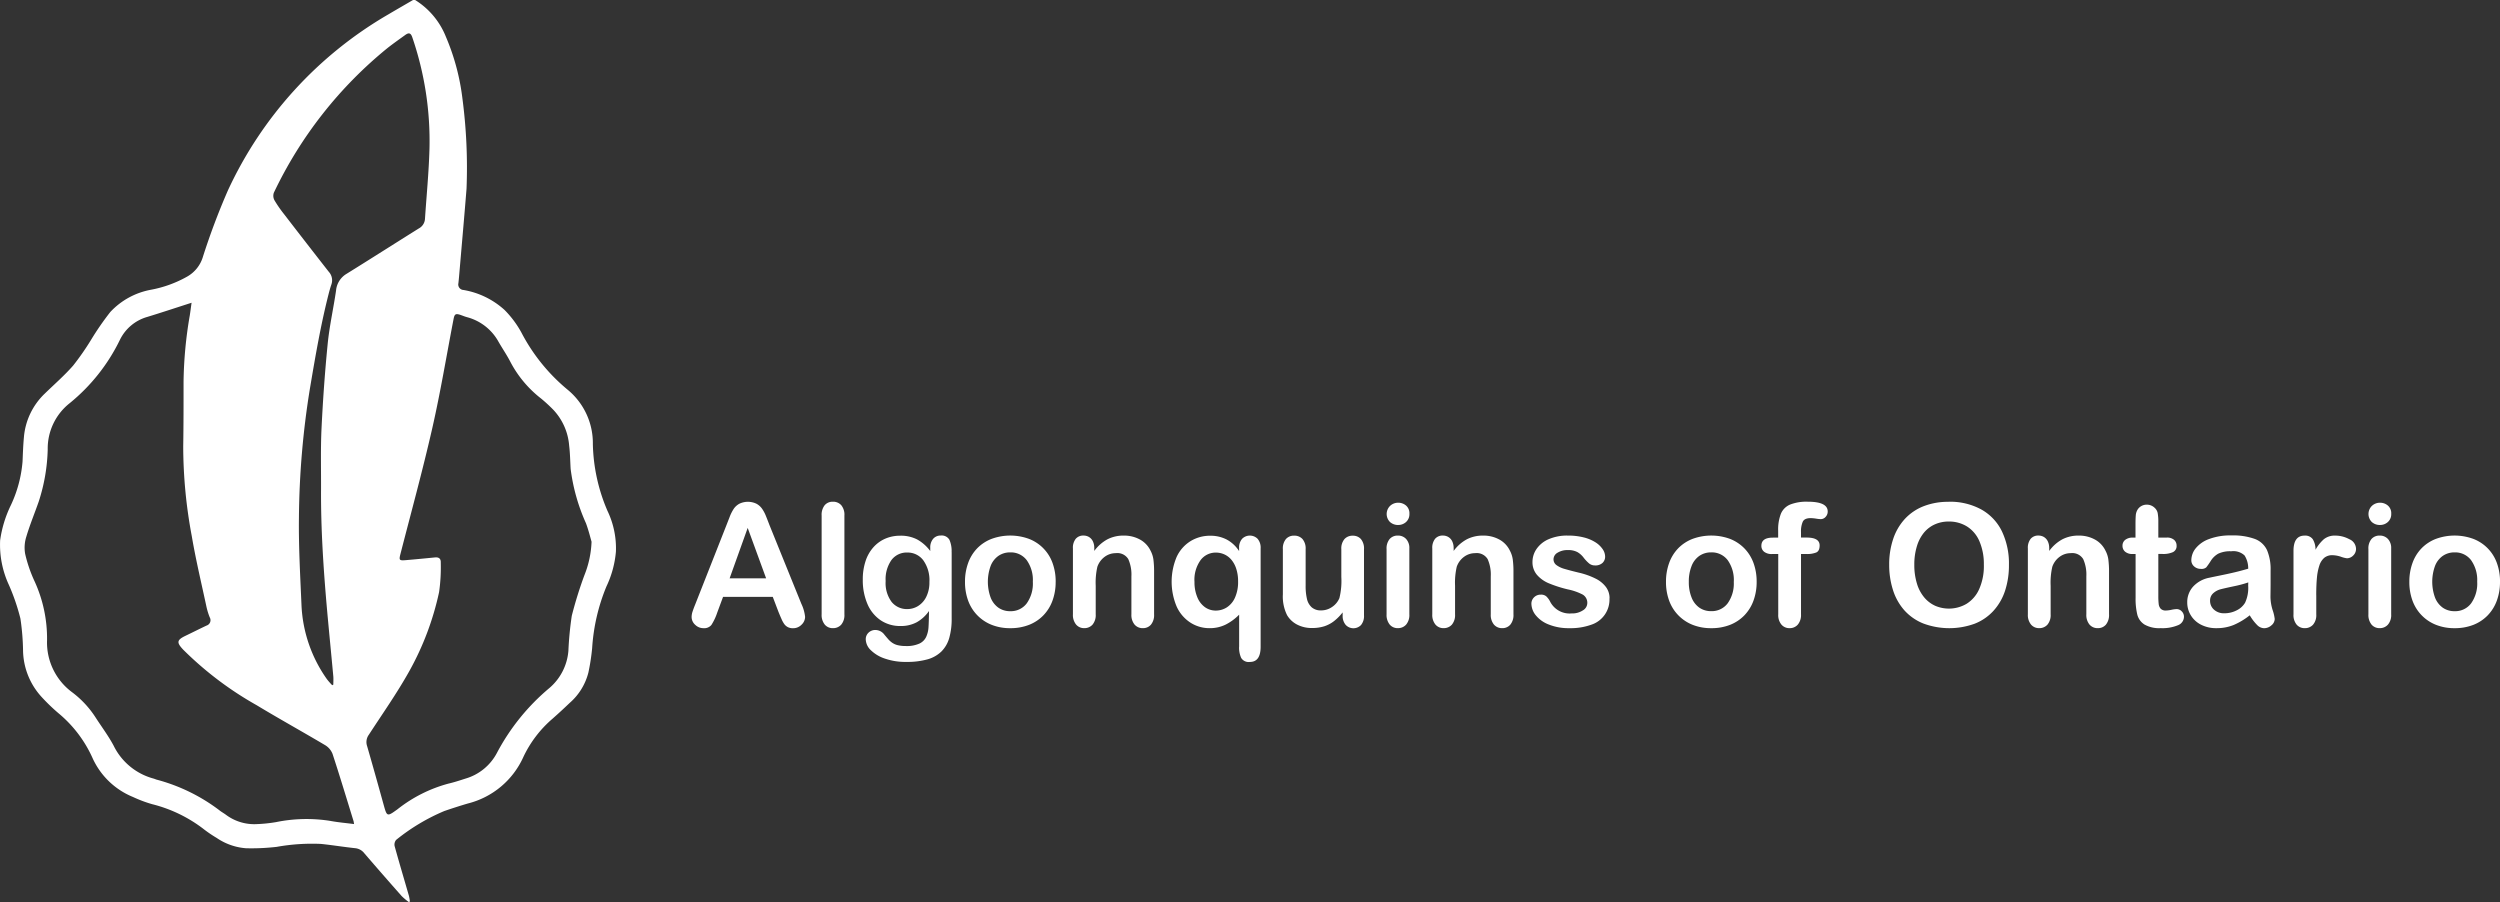
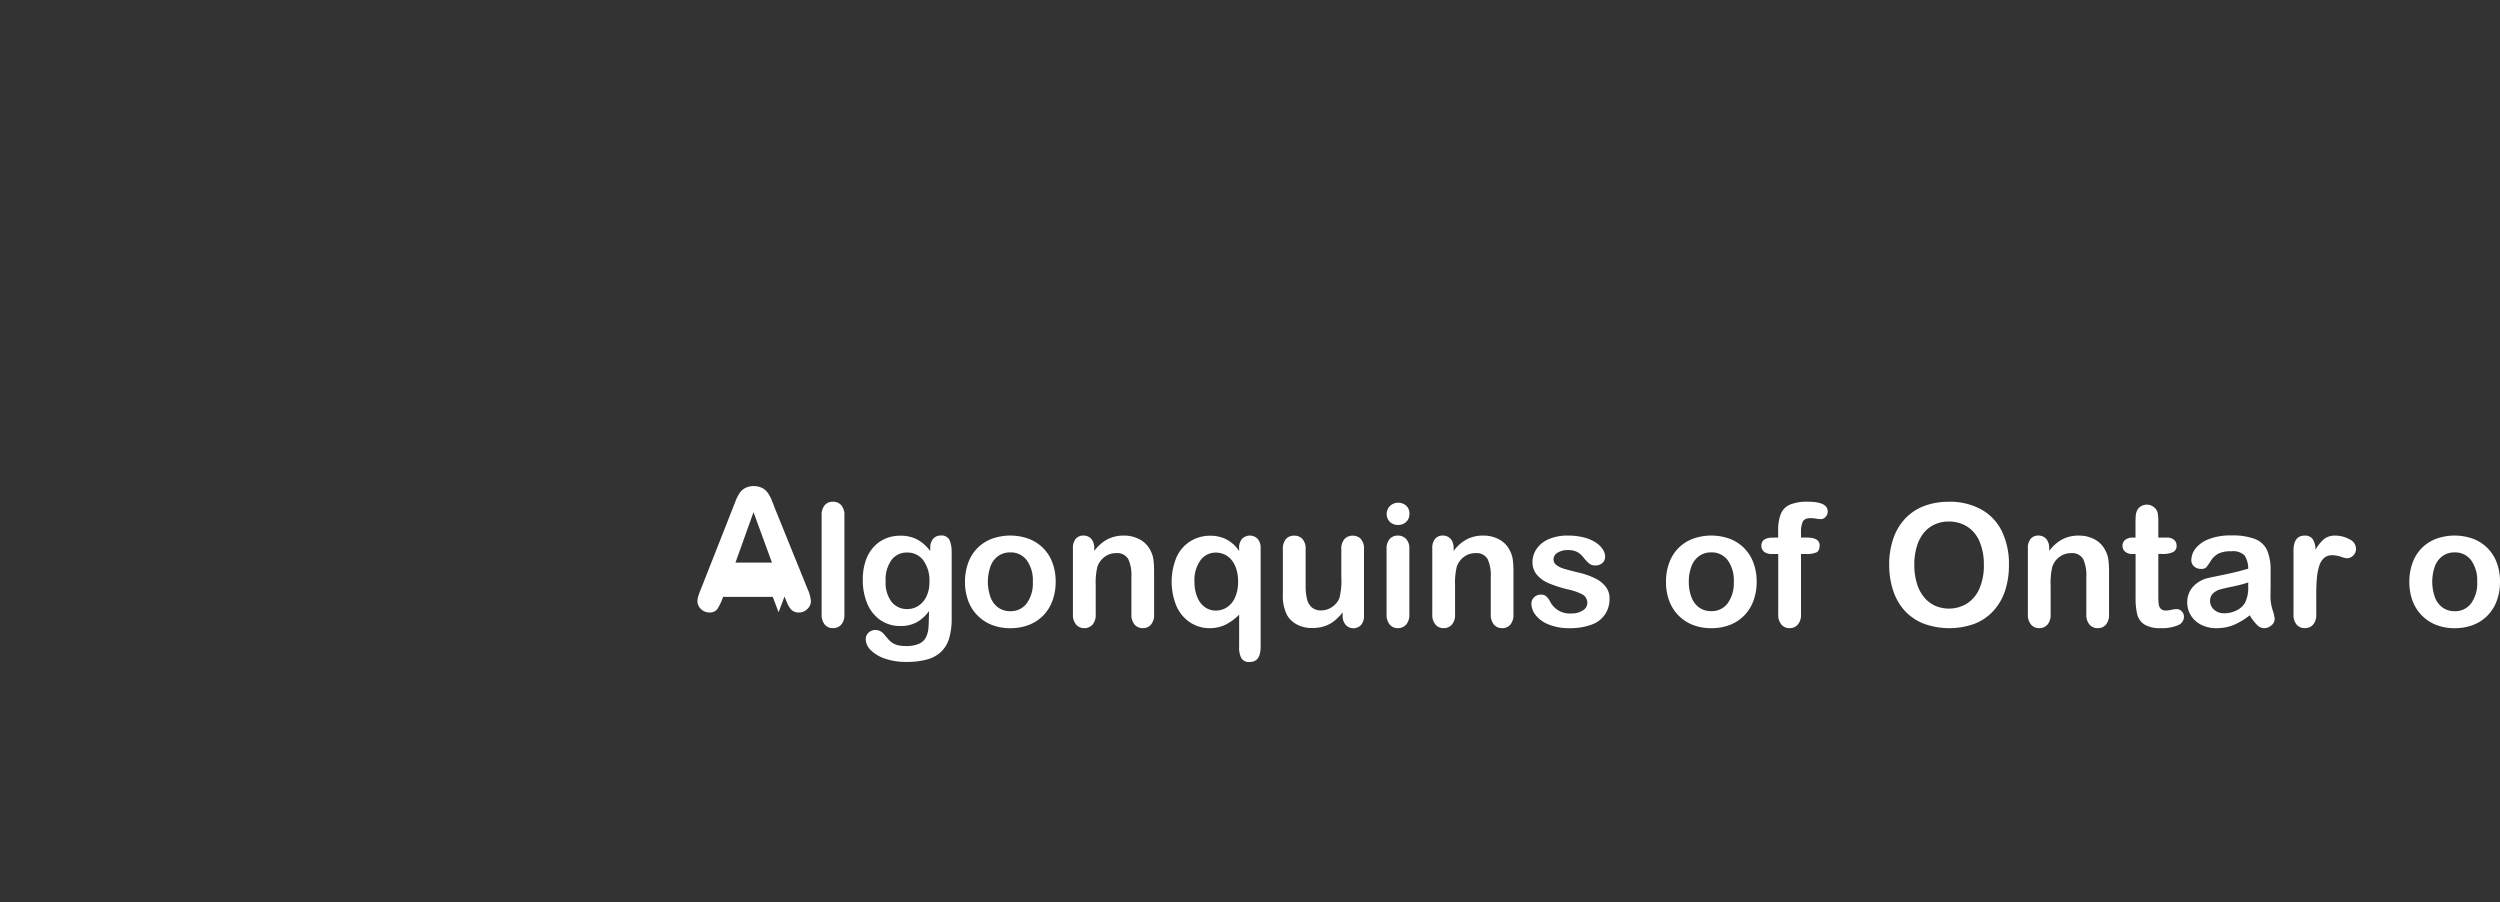
<svg xmlns="http://www.w3.org/2000/svg" width="222.52" height="80.297">
  <rect width="100%" height="100%" fill="#333333" stroke="none" />
  <defs>
    <clipPath id="a">
      <path data-name="Rectangle 52" fill="none" d="M0 0h222.52v80.297H0z" />
    </clipPath>
  </defs>
  <g data-name="Group 727" clip-path="url(#a)" fill="#fff">
-     <path data-name="Path 722" d="M36.946-.001a6.817 6.817 0 012.734 3.254 20.136 20.136 0 011.482 5.534 47.214 47.214 0 01.363 8.016c-.193 2.41-.408 4.82-.615 7.23-.033.392-.065.786-.109 1.177a.488.488 0 00.448.6 7.239 7.239 0 013.657 1.776 8.9 8.9 0 011.5 2.008 16.462 16.462 0 004.125 5.1 6.153 6.153 0 012.238 4.844 15.859 15.859 0 001.3 5.93 7.707 7.707 0 01.752 3.639 9.01 9.01 0 01-.843 3.091 17.142 17.142 0 00-1.272 5.492 18.9 18.9 0 01-.335 2.174 5.31 5.31 0 01-1.663 2.7c-.5.479-1.011.951-1.531 1.409a10.218 10.218 0 00-2.6 3.419 7.385 7.385 0 01-4.929 4.124c-.7.206-1.4.432-2.1.672a17.731 17.731 0 00-4.288 2.569.648.648 0 00-.132.565c.408 1.48.848 2.95 1.273 4.425a4.376 4.376 0 01.084.493l-.095.052a5.366 5.366 0 01-.638-.535q-1.676-1.893-3.325-3.809a1.169 1.169 0 00-.82-.453c-1.014-.109-2.023-.274-3.037-.38a17.835 17.835 0 00-3.937.262 19.815 19.815 0 01-2.723.125 5.341 5.341 0 01-2.628-.922 11.406 11.406 0 01-1.082-.728 12.474 12.474 0 00-4.655-2.273 11.533 11.533 0 01-1.715-.644 6.744 6.744 0 01-3.571-3.414 11.053 11.053 0 00-3.048-4.033 16.7 16.7 0 01-1.5-1.445 6.26 6.26 0 01-1.658-4.067 21.51 21.51 0 00-.236-2.918 18.436 18.436 0 00-1.028-3 8.515 8.515 0 01-.778-3.96 10.45 10.45 0 01.962-3.144 11.266 11.266 0 001.034-3.875c.031-.719.055-1.44.121-2.156a6.06 6.06 0 011.857-3.889c.848-.826 1.747-1.606 2.525-2.494a23.313 23.313 0 001.6-2.3 25.142 25.142 0 011.708-2.469 6.564 6.564 0 013.628-1.983 10.413 10.413 0 003.239-1.184 3 3 0 001.348-1.658 61.507 61.507 0 012.247-5.984 35.141 35.141 0 0114.284-15.68c.734-.435 1.475-.86 2.212-1.289h.163m-5.424 73.356c-.024-.139-.029-.206-.048-.269-.617-2-1.218-4-1.871-5.987a1.578 1.578 0 00-.663-.772c-2.021-1.2-4.082-2.339-6.094-3.555a30.324 30.324 0 01-6.524-4.932c-.612-.646-.59-.866.2-1.245.625-.3 1.243-.613 1.87-.909a.5.5 0 00.282-.732 6.147 6.147 0 01-.28-.893c-.451-2.111-.957-4.213-1.318-6.34a43.529 43.529 0 01-.761-7.987c.032-1.917.03-3.834.03-5.75a36.97 36.97 0 01.551-5.881c.057-.354.1-.709.163-1.149-1.38.442-2.654.867-3.938 1.259a3.9 3.9 0 00-2.432 2.023 16.613 16.613 0 01-4.471 5.65 5.144 5.144 0 00-1.964 4.118 16.193 16.193 0 01-.8 4.646c-.362 1.039-.787 2.058-1.1 3.111a3.209 3.209 0 00-.106 1.552 12.325 12.325 0 00.847 2.457 12.212 12.212 0 011.1 5.223 5.509 5.509 0 002.233 4.63 8.66 8.66 0 012.075 2.225c.544.846 1.156 1.656 1.625 2.541a5.567 5.567 0 003.543 2.915c.091.026.178.065.269.094a16.052 16.052 0 015.574 2.714c.178.146.383.257.572.392a4.214 4.214 0 002.586.861 13.263 13.263 0 001.906-.184 13.487 13.487 0 014.827-.108c.69.129 1.394.188 2.125.283m21.132-25.124c-.1-.342-.261-1.013-.5-1.656a16.9 16.9 0 01-1.364-4.841c-.041-.691-.047-1.385-.132-2.07a5.24 5.24 0 00-1.436-3.212 13.951 13.951 0 00-1.051-.965 10.024 10.024 0 01-2.734-3.254c-.315-.616-.71-1.19-1.056-1.79a4.516 4.516 0 00-2.808-2.205c-.2-.054-.385-.132-.578-.2-.441-.146-.539-.089-.628.377-.624 3.24-1.162 6.5-1.895 9.716-.853 3.745-1.872 7.452-2.828 11.173-.142.553-.119.61.473.559.868-.073 1.734-.158 2.6-.243.343-.033.529.109.514.455a15.69 15.69 0 01-.15 2.634 25.361 25.361 0 01-2.668 7.064c-1.085 1.941-2.375 3.769-3.589 5.637a1.1 1.1 0 00-.152.993c.5 1.733.988 3.473 1.469 5.213.3 1.08.3 1.1 1.229.428a12.575 12.575 0 014.554-2.294c.5-.114.994-.279 1.485-.437a4.624 4.624 0 002.811-2.275 19.255 19.255 0 014.688-5.8 4.86 4.86 0 001.683-3.3 29.949 29.949 0 01.3-3.12 35.93 35.93 0 011.122-3.607 8.834 8.834 0 00.639-2.989M29.568 60.991l.1-.056c0-.241.018-.484 0-.722-.192-2.084-.4-4.167-.586-6.251-.3-3.454-.526-6.912-.507-10.382.009-1.808-.044-3.62.042-5.425.122-2.523.3-5.046.55-7.559.159-1.591.516-3.162.746-4.747a1.924 1.924 0 01.94-1.48c2.148-1.332 4.279-2.694 6.423-4.035a1.029 1.029 0 00.55-.846c.137-2.074.343-4.147.4-6.223a28.427 28.427 0 00-1.528-9.941c-.13-.386-.3-.448-.63-.209-.53.382-1.064.758-1.577 1.161a37.084 37.084 0 00-10.118 12.881.835.835 0 00.058.672 10.82 10.82 0 00.858 1.239q1.978 2.571 3.977 5.125a1.118 1.118 0 01.229 1.132c-.091.27-.17.545-.24.82-.706 2.766-1.186 5.575-1.661 8.389a74.9 74.9 0 00-.986 11.525c-.034 2.607.118 5.216.228 7.823a12.314 12.314 0 002.266 6.575 6.015 6.015 0 00.469.534" />
-     <path data-name="Path 723" d="M69.302 54.493l-.519-1.366h-4.425l-.519 1.4a4.9 4.9 0 01-.519 1.1.826.826 0 01-.706.286 1.035 1.035 0 01-.735-.3.932.932 0 01-.32-.691 1.532 1.532 0 01.075-.459c.05-.158.131-.38.245-.661l2.784-7.067.285-.731a3.713 3.713 0 01.357-.709 1.433 1.433 0 01.5-.456 1.755 1.755 0 011.529 0 1.479 1.479 0 01.5.448 3.181 3.181 0 01.319.591q.13.315.33.843l2.844 7.022a3.545 3.545 0 01.333 1.165.965.965 0 01-.315.694 1.037 1.037 0 01-.761.316.993.993 0 01-.446-.092.914.914 0 01-.312-.253 2.312 2.312 0 01-.271-.489c-.1-.22-.179-.416-.249-.584m-4.365-3.021h3.251l-1.641-4.491z" />
+     <path data-name="Path 723" d="M69.302 54.493l-.519-1.366h-4.425a4.9 4.9 0 01-.519 1.1.826.826 0 01-.706.286 1.035 1.035 0 01-.735-.3.932.932 0 01-.32-.691 1.532 1.532 0 01.075-.459c.05-.158.131-.38.245-.661l2.784-7.067.285-.731a3.713 3.713 0 01.357-.709 1.433 1.433 0 01.5-.456 1.755 1.755 0 011.529 0 1.479 1.479 0 01.5.448 3.181 3.181 0 01.319.591q.13.315.33.843l2.844 7.022a3.545 3.545 0 01.333 1.165.965.965 0 01-.315.694 1.037 1.037 0 01-.761.316.993.993 0 01-.446-.092.914.914 0 01-.312-.253 2.312 2.312 0 01-.271-.489c-.1-.22-.179-.416-.249-.584m-4.365-3.021h3.251l-1.641-4.491z" />
    <path data-name="Path 724" d="M73.132 54.679v-8.79a1.369 1.369 0 01.271-.92.92.92 0 01.73-.312.96.96 0 01.744.308 1.324 1.324 0 01.282.924v8.79a1.315 1.315 0 01-.287.925.962.962 0 01-.739.307.915.915 0 01-.723-.319 1.35 1.35 0 01-.278-.913" />
    <path data-name="Path 725" d="M84.706 49.156v5.887a6.168 6.168 0 01-.215 1.738 2.78 2.78 0 01-.69 1.2 2.9 2.9 0 01-1.244.706 6.78 6.78 0 01-1.911.229 5.588 5.588 0 01-1.872-.292 3.237 3.237 0 01-1.27-.758 1.38 1.38 0 01-.445-.953.788.788 0 01.253-.606.864.864 0 01.608-.233 1 1 0 01.78.394q.163.2.338.4a1.947 1.947 0 00.386.349 1.5 1.5 0 00.508.215 2.989 2.989 0 00.683.07 2.753 2.753 0 001.221-.219 1.242 1.242 0 00.609-.613 2.453 2.453 0 00.2-.842q.03-.449.044-1.444a3.315 3.315 0 01-1.079.994 2.95 2.95 0 01-1.459.342 3.077 3.077 0 01-1.778-.519 3.323 3.323 0 01-1.17-1.455 5.361 5.361 0 01-.408-2.16 5.124 5.124 0 01.248-1.648 3.451 3.451 0 01.709-1.24 3.039 3.039 0 011.062-.76 3.345 3.345 0 011.321-.256 3.174 3.174 0 011.492.33 3.641 3.641 0 011.173 1.036v-.274a1.182 1.182 0 01.26-.817.857.857 0 01.669-.289.787.787 0 01.779.382 2.5 2.5 0 01.193 1.1m-5.871 2.569a2.809 2.809 0 00.537 1.864 1.745 1.745 0 001.392.63 1.816 1.816 0 00.953-.271 1.984 1.984 0 00.731-.817 2.855 2.855 0 00.282-1.325 3.036 3.036 0 00-.545-1.929 1.743 1.743 0 00-1.436-.691 1.686 1.686 0 00-1.392.661 2.962 2.962 0 00-.522 1.878" />
    <path data-name="Path 726" d="M93.962 51.792a4.787 4.787 0 01-.282 1.67 3.683 3.683 0 01-.817 1.315 3.6 3.6 0 01-1.277.843 4.517 4.517 0 01-1.67.293 4.392 4.392 0 01-1.655-.3 3.653 3.653 0 01-2.09-2.157 4.768 4.768 0 01-.278-1.666 4.843 4.843 0 01.282-1.685 3.662 3.662 0 01.809-1.306 3.576 3.576 0 011.277-.835 4.836 4.836 0 013.325 0 3.594 3.594 0 012.1 2.153 4.806 4.806 0 01.278 1.67m-2.034 0a3.039 3.039 0 00-.546-1.93 1.771 1.771 0 00-1.466-.69 1.821 1.821 0 00-1.047.308 1.956 1.956 0 00-.7.91 4.127 4.127 0 000 2.791 1.989 1.989 0 00.69.91 1.8 1.8 0 001.058.315 1.766 1.766 0 001.466-.694 3.032 3.032 0 00.546-1.919" />
    <path data-name="Path 727" d="M97.4 48.793v.245a3.547 3.547 0 011.17-1.035 3.1 3.1 0 011.458-.331 2.915 2.915 0 011.433.348 2.223 2.223 0 01.943.988 2.349 2.349 0 01.26.8 8.37 8.37 0 01.059 1.1v3.771a1.339 1.339 0 01-.279.92.921.921 0 01-.723.312.935.935 0 01-.735-.319 1.335 1.335 0 01-.282-.914v-3.379a3.372 3.372 0 00-.278-1.533 1.134 1.134 0 00-1.11-.53 1.64 1.64 0 00-.988.323 1.856 1.856 0 00-.653.886 6.386 6.386 0 00-.148 1.693v2.539a1.322 1.322 0 01-.286.925.964.964 0 01-.739.308.918.918 0 01-.72-.319 1.334 1.334 0 01-.283-.914V48.82a1.272 1.272 0 01.253-.865.871.871 0 01.69-.286.942.942 0 01.482.126.91.91 0 01.346.378 1.342 1.342 0 01.129.617" />
    <path data-name="Path 728" d="M110.294 57.568V54.71a4.568 4.568 0 01-1.221.894 3.185 3.185 0 01-1.407.308 3.121 3.121 0 01-1.719-.5 3.348 3.348 0 01-1.217-1.429 5.69 5.69 0 010-4.409 3.25 3.25 0 011.235-1.407 3.311 3.311 0 011.756-.482 3.113 3.113 0 011.463.337 3.018 3.018 0 011.106 1.028v-.245a1.2 1.2 0 01.267-.846.972.972 0 011.381 0 1.2 1.2 0 01.268.849v8.76q0 1.35-.959 1.351a.781.781 0 01-.775-.364 2.227 2.227 0 01-.182-.987m-3.971-5.79a3.436 3.436 0 00.263 1.406 1.987 1.987 0 00.694.877 1.651 1.651 0 00.928.286 1.829 1.829 0 00.994-.286 2 2 0 00.728-.873 3.408 3.408 0 00.274-1.448 3.53 3.53 0 00-.16-1.1 2.372 2.372 0 00-.434-.813 1.78 1.78 0 00-.631-.482 1.828 1.828 0 00-.757-.16 1.674 1.674 0 00-1.359.675 2.994 2.994 0 00-.542 1.915" />
    <path data-name="Path 729" d="M119.506 54.769v-.26a4.507 4.507 0 01-.765.773 2.834 2.834 0 01-.876.464 3.551 3.551 0 01-1.084.152 2.808 2.808 0 01-1.318-.3 2.218 2.218 0 01-.9-.839 3.715 3.715 0 01-.378-1.856v-4.016a1.309 1.309 0 01.275-.91.939.939 0 01.727-.3.967.967 0 01.743.3 1.294 1.294 0 01.282.906v3.243a5.016 5.016 0 00.118 1.184 1.427 1.427 0 00.427.75 1.221 1.221 0 00.835.271 1.694 1.694 0 00.965-.3 1.771 1.771 0 00.661-.795 6.406 6.406 0 00.171-1.885v-2.464a1.291 1.291 0 01.281-.906.958.958 0 01.735-.3.943.943 0 01.728.3 1.313 1.313 0 01.274.91v5.872a1.256 1.256 0 01-.263.868.939.939 0 01-1.366-.011 1.216 1.216 0 01-.271-.843" />
    <path data-name="Path 730" d="M124.45 46.728a1.066 1.066 0 01-.724-.26 1.007 1.007 0 01.007-1.443 1.034 1.034 0 01.716-.279 1.066 1.066 0 01.7.252.9.9 0 01.3.735.928.928 0 01-.3.731 1.027 1.027 0 01-.706.263m1 2.094v5.857a1.306 1.306 0 01-.289.92.958.958 0 01-.735.312.914.914 0 01-.724-.319 1.349 1.349 0 01-.279-.914v-5.8a1.3 1.3 0 01.279-.906.934.934 0 01.724-.3.972.972 0 01.735.3 1.177 1.177 0 01.289.846" />
    <path data-name="Path 731" d="M129.387 48.793v.245a3.53 3.53 0 011.17-1.035 3.1 3.1 0 011.458-.331 2.92 2.92 0 011.433.348 2.223 2.223 0 01.942.988 2.348 2.348 0 01.26.8 8.379 8.379 0 01.06 1.1v3.771a1.34 1.34 0 01-.279.92.921.921 0 01-.724.312.937.937 0 01-.735-.319 1.342 1.342 0 01-.282-.914v-3.379a3.374 3.374 0 00-.278-1.533 1.134 1.134 0 00-1.11-.53 1.636 1.636 0 00-.987.323 1.846 1.846 0 00-.653.886 6.335 6.335 0 00-.15 1.693v2.539a1.318 1.318 0 01-.286.925.962.962 0 01-.738.308.921.921 0 01-.721-.319 1.339 1.339 0 01-.282-.914V48.82a1.276 1.276 0 01.252-.865.874.874 0 01.69-.286.938.938 0 01.482.126.9.9 0 01.346.378 1.341 1.341 0 01.13.617" />
    <path data-name="Path 732" d="M143.255 53.262a2.35 2.35 0 01-1.615 2.342 5.415 5.415 0 01-1.941.308 4.74 4.74 0 01-1.871-.334 2.737 2.737 0 01-1.15-.835 1.684 1.684 0 01-.371-1.005.781.781 0 01.238-.573.814.814 0 01.6-.237.7.7 0 01.49.156 1.7 1.7 0 01.326.439 1.947 1.947 0 001.93 1.076 1.713 1.713 0 001-.272.763.763 0 00.39-.619.846.846 0 00-.4-.781 5.013 5.013 0 00-1.333-.467 11.145 11.145 0 01-1.7-.546 2.819 2.819 0 01-1.051-.754 1.725 1.725 0 01-.394-1.151 2.031 2.031 0 01.364-1.15 2.5 2.5 0 011.073-.865 4.107 4.107 0 011.71-.323 5.6 5.6 0 011.415.163 3.517 3.517 0 011.047.438 2.17 2.17 0 01.638.609 1.192 1.192 0 01.219.653.753.753 0 01-.234.571.923.923 0 01-.664.223.814.814 0 01-.531-.179 3.487 3.487 0 01-.5-.534 1.856 1.856 0 00-.542-.476 1.717 1.717 0 00-.847-.178 1.655 1.655 0 00-.913.234.683.683 0 00-.363.582.631.631 0 00.267.524 2.2 2.2 0 00.721.338c.3.088.717.2 1.247.327a6.641 6.641 0 011.54.549 2.552 2.552 0 01.906.754 1.67 1.67 0 01.308.991" />
    <path data-name="Path 733" d="M156.356 51.792a4.789 4.789 0 01-.282 1.67 3.687 3.687 0 01-.817 1.315 3.6 3.6 0 01-1.276.843 4.523 4.523 0 01-1.671.293 4.4 4.4 0 01-1.656-.3 3.655 3.655 0 01-2.089-2.157 4.768 4.768 0 01-.278-1.666 4.843 4.843 0 01.282-1.685 3.674 3.674 0 01.809-1.306 3.589 3.589 0 011.277-.835 4.841 4.841 0 013.327 0 3.635 3.635 0 011.283.846 3.674 3.674 0 01.813 1.306 4.806 4.806 0 01.278 1.67m-2.034 0a3.039 3.039 0 00-.546-1.93 1.771 1.771 0 00-1.466-.69 1.817 1.817 0 00-1.047.308 1.949 1.949 0 00-.7.91 3.707 3.707 0 00-.245 1.4 3.65 3.65 0 00.242 1.388 1.974 1.974 0 00.69.91 1.794 1.794 0 001.058.315 1.766 1.766 0 001.466-.694 3.032 3.032 0 00.546-1.919" />
    <path data-name="Path 734" d="M157.789 47.849h.482v-.609a3.883 3.883 0 01.242-1.51 1.533 1.533 0 01.817-.818 3.967 3.967 0 011.576-.256q1.774 0 1.775.869a.684.684 0 01-.187.482.576.576 0 01-.437.2 3.14 3.14 0 01-.408-.044 3.229 3.229 0 00-.49-.045q-.549 0-.7.323a2.173 2.173 0 00-.156.924v.482h.5q1.159 0 1.159.7 0 .5-.308.631a2.177 2.177 0 01-.85.134h-.5v5.367a1.319 1.319 0 01-.286.917.948.948 0 01-.738.316.926.926 0 01-.716-.316 1.319 1.319 0 01-.286-.917v-5.367h-.556a1.06 1.06 0 01-.7-.2.657.657 0 01-.245-.53c0-.485.338-.728 1.017-.728" />
    <path data-name="Path 735" d="M173.445 44.659a5.81 5.81 0 012.906.687 4.449 4.449 0 011.838 1.952 6.654 6.654 0 01.623 2.973 7.278 7.278 0 01-.34 2.293 4.951 4.951 0 01-1.025 1.79 4.47 4.47 0 01-1.678 1.158 6.61 6.61 0 01-4.565-.011 4.524 4.524 0 01-1.685-1.161 4.963 4.963 0 01-1.021-1.8 7.28 7.28 0 01-.345-2.279 7.053 7.053 0 01.359-2.3 4.939 4.939 0 011.044-1.781 4.507 4.507 0 011.663-1.124 5.97 5.97 0 012.227-.39m3.132 5.6a5.1 5.1 0 00-.386-2.071 2.881 2.881 0 00-1.1-1.326 3.028 3.028 0 00-1.644-.449 2.978 2.978 0 00-1.221.249 2.689 2.689 0 00-.965.724 3.456 3.456 0 00-.639 1.214 5.479 5.479 0 00-.234 1.659 5.624 5.624 0 00.234 1.678 3.441 3.441 0 00.66 1.243 2.775 2.775 0 00.98.739 3.1 3.1 0 002.769-.178 2.927 2.927 0 001.128-1.306 5.053 5.053 0 00.419-2.175" />
    <path data-name="Path 736" d="M182.398 48.793v.245a3.53 3.53 0 011.169-1.035 3.1 3.1 0 011.459-.331 2.92 2.92 0 011.433.348 2.221 2.221 0 01.942.988 2.333 2.333 0 01.26.8 8.377 8.377 0 01.06 1.1v3.771a1.343 1.343 0 01-.279.92.923.923 0 01-.724.312.936.936 0 01-.735-.319 1.338 1.338 0 01-.282-.914v-3.379a3.384 3.384 0 00-.278-1.533 1.134 1.134 0 00-1.11-.53 1.638 1.638 0 00-.988.323 1.851 1.851 0 00-.653.886 6.346 6.346 0 00-.149 1.693v2.539a1.318 1.318 0 01-.286.925.965.965 0 01-.739.308.92.92 0 01-.72-.319 1.338 1.338 0 01-.282-.914V48.82a1.276 1.276 0 01.252-.865.872.872 0 01.69-.286.941.941 0 01.482.126.9.9 0 01.345.378 1.341 1.341 0 01.13.617" />
    <path data-name="Path 737" d="M189.854 47.85h.223v-1.218q0-.489.025-.768a1.128 1.128 0 01.146-.479.913.913 0 01.341-.338.976.976 0 01.5-.129 1 1 0 01.7.289.859.859 0 01.264.471 4.312 4.312 0 01.055.791v1.38h.744a.949.949 0 01.656.2.671.671 0 01.226.523.586.586 0 01-.322.571 2.1 2.1 0 01-.925.164h-.379v3.726a6.068 6.068 0 00.034.732.744.744 0 00.178.416.61.61 0 00.471.16 2.564 2.564 0 00.482-.063 2.507 2.507 0 01.475-.064.611.611 0 01.442.2.662.662 0 01.2.486.815.815 0 01-.534.75 3.615 3.615 0 01-1.537.26 2.651 2.651 0 01-1.44-.32 1.479 1.479 0 01-.642-.883 6 6 0 01-.152-1.508v-3.89h-.268a.968.968 0 01-.668-.207.682.682 0 01-.23-.527.653.653 0 01.241-.523 1.06 1.06 0 01.7-.2" />
    <path data-name="Path 738" d="M200.242 54.769a6.257 6.257 0 01-1.422.857 3.982 3.982 0 01-1.54.286 2.923 2.923 0 01-1.369-.308 2.258 2.258 0 01-.91-.835 2.171 2.171 0 01-.319-1.143 2.044 2.044 0 01.527-1.418 2.627 2.627 0 011.448-.787q.192-.044.957-.2t1.31-.286q.546-.13 1.184-.316a2.119 2.119 0 00-.323-1.176 1.445 1.445 0 00-1.184-.375 2.473 2.473 0 00-1.161.215 1.878 1.878 0 00-.668.647 6.8 6.8 0 01-.394.567.645.645 0 01-.493.137.864.864 0 01-.59-.218.713.713 0 01-.249-.561 1.712 1.712 0 01.38-1.039 2.7 2.7 0 011.18-.831 5.308 5.308 0 012-.327 5.658 5.658 0 012.1.315 1.957 1.957 0 011.08 1 4.37 4.37 0 01.315 1.811v1.21c0 .331-.007.7-.011 1.106a4.092 4.092 0 00.189 1.192 3.737 3.737 0 01.189.8.751.751 0 01-.293.568.983.983 0 01-.664.256.9.9 0 01-.616-.293 4.3 4.3 0 01-.646-.85m-.134-2.933a10.2 10.2 0 01-1.3.345q-.85.182-1.176.267a1.587 1.587 0 00-.624.334.856.856 0 00-.3.694 1.029 1.029 0 00.348.783 1.292 1.292 0 00.913.323 2.37 2.37 0 001.11-.263 1.761 1.761 0 00.746-.679 3.108 3.108 0 00.274-1.514z" />
    <path data-name="Path 739" d="M206.167 52.987v1.693a1.305 1.305 0 01-.289.924.966.966 0 01-.735.308.928.928 0 01-.721-.311 1.333 1.333 0 01-.283-.92v-5.642q0-1.366.988-1.366a.825.825 0 01.727.319 1.759 1.759 0 01.245.943 3.538 3.538 0 01.746-.943 1.542 1.542 0 011.02-.319 2.617 2.617 0 011.24.319.953.953 0 01.6.846.8.8 0 01-.256.613.8.8 0 01-.553.241 2.548 2.548 0 01-.537-.138 2.523 2.523 0 00-.754-.137 1.1 1.1 0 00-.728.234 1.506 1.506 0 00-.438.694 4.848 4.848 0 00-.215 1.095q-.06.635-.06 1.548" />
-     <path data-name="Path 740" d="M211.839 46.728a1.063 1.063 0 01-.724-.26 1.007 1.007 0 01.007-1.443 1.037 1.037 0 01.717-.279 1.064 1.064 0 01.7.252.9.9 0 01.3.735.928.928 0 01-.3.731 1.027 1.027 0 01-.705.263m1 2.094v5.857a1.3 1.3 0 01-.29.92.956.956 0 01-.735.312.916.916 0 01-.724-.319 1.349 1.349 0 01-.278-.914v-5.8a1.3 1.3 0 01.278-.906.936.936 0 01.724-.3.97.97 0 01.735.3 1.174 1.174 0 01.29.846" />
    <path data-name="Path 741" d="M222.52 51.792a4.806 4.806 0 01-.282 1.67 3.7 3.7 0 01-.818 1.315 3.6 3.6 0 01-1.276.843 4.519 4.519 0 01-1.67.293 4.39 4.39 0 01-1.655-.3 3.647 3.647 0 01-2.09-2.157 4.766 4.766 0 01-.278-1.666 4.823 4.823 0 01.282-1.685 3.651 3.651 0 01.809-1.306 3.575 3.575 0 011.277-.835 4.836 4.836 0 013.325 0 3.59 3.59 0 012.1 2.153 4.8 4.8 0 01.279 1.67m-2.034 0a3.043 3.043 0 00-.545-1.93 1.772 1.772 0 00-1.466-.69 1.815 1.815 0 00-1.046.308 1.948 1.948 0 00-.7.91 4.127 4.127 0 000 2.791 1.984 1.984 0 00.69.91 1.8 1.8 0 001.058.315 1.767 1.767 0 001.466-.694 3.036 3.036 0 00.545-1.919" />
  </g>
</svg>